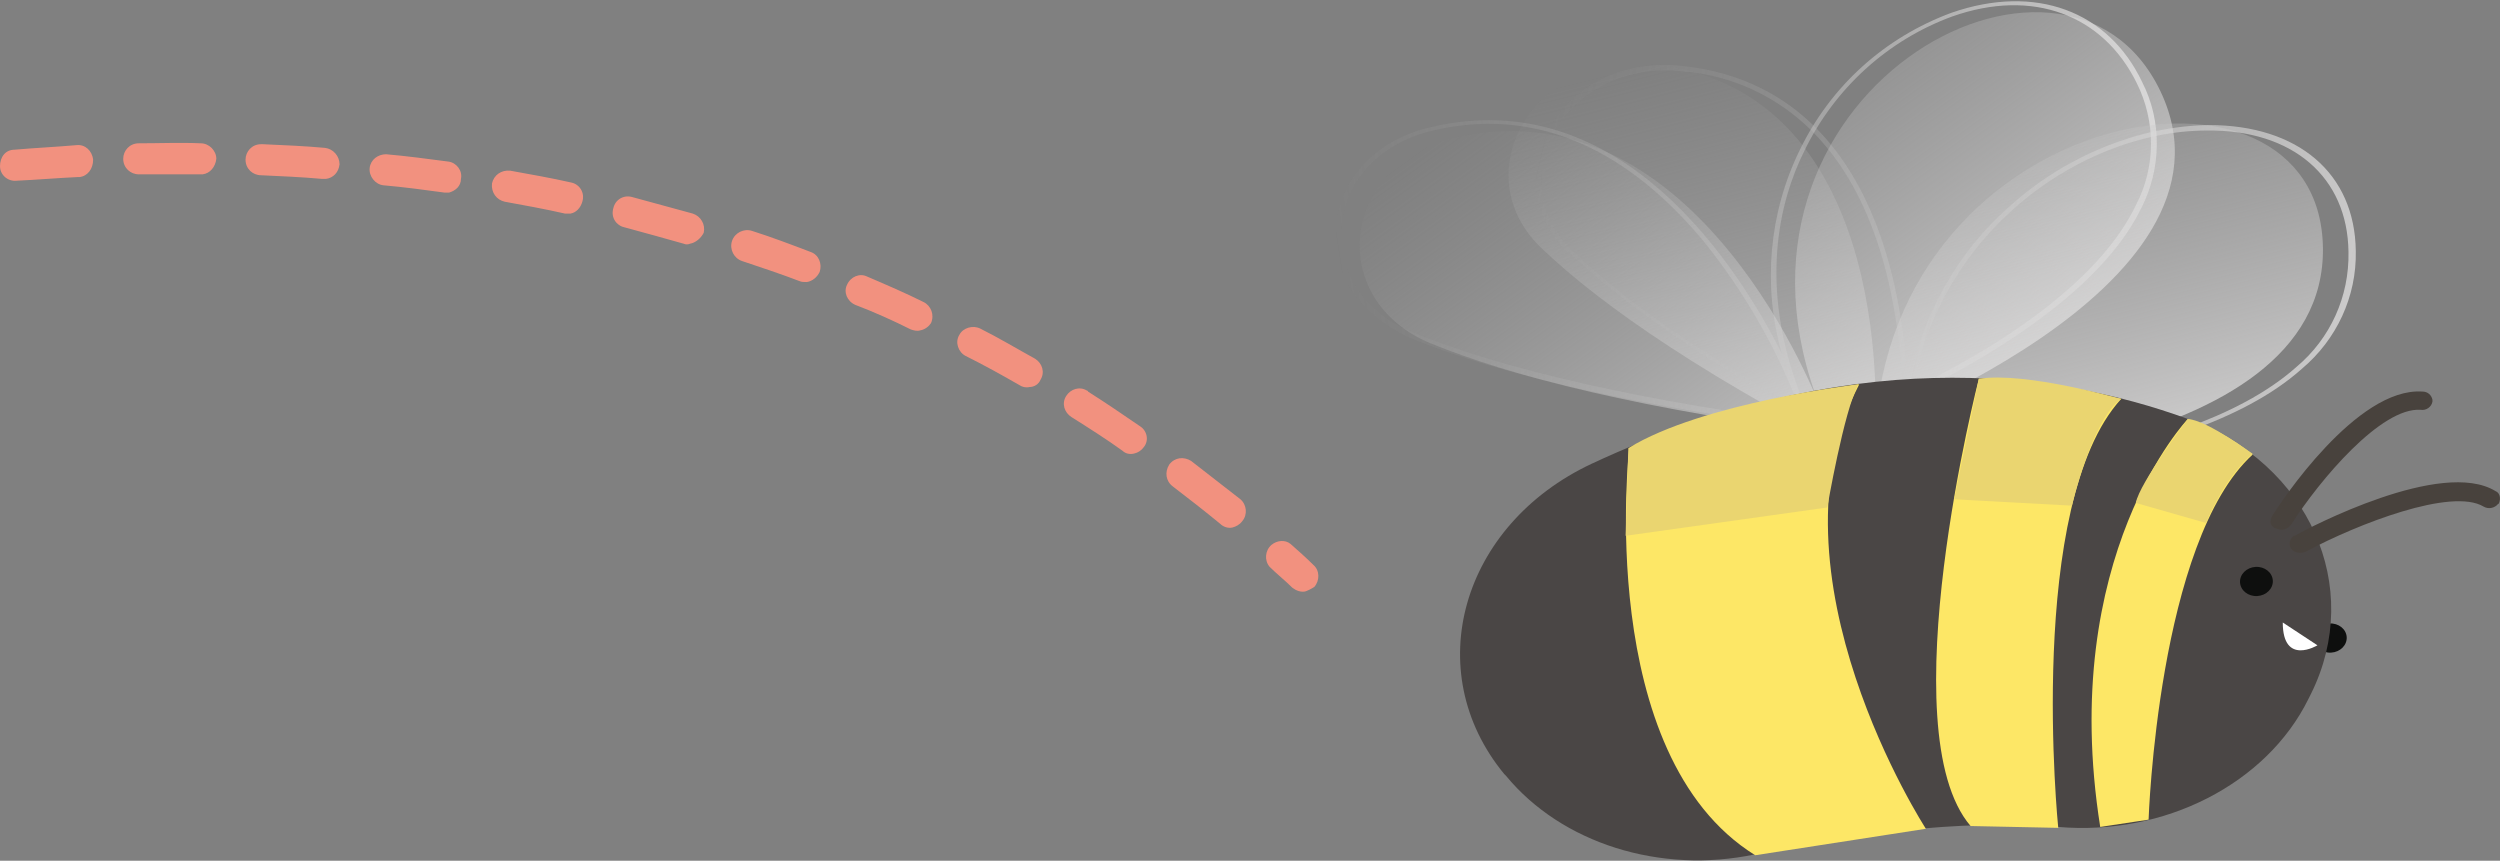
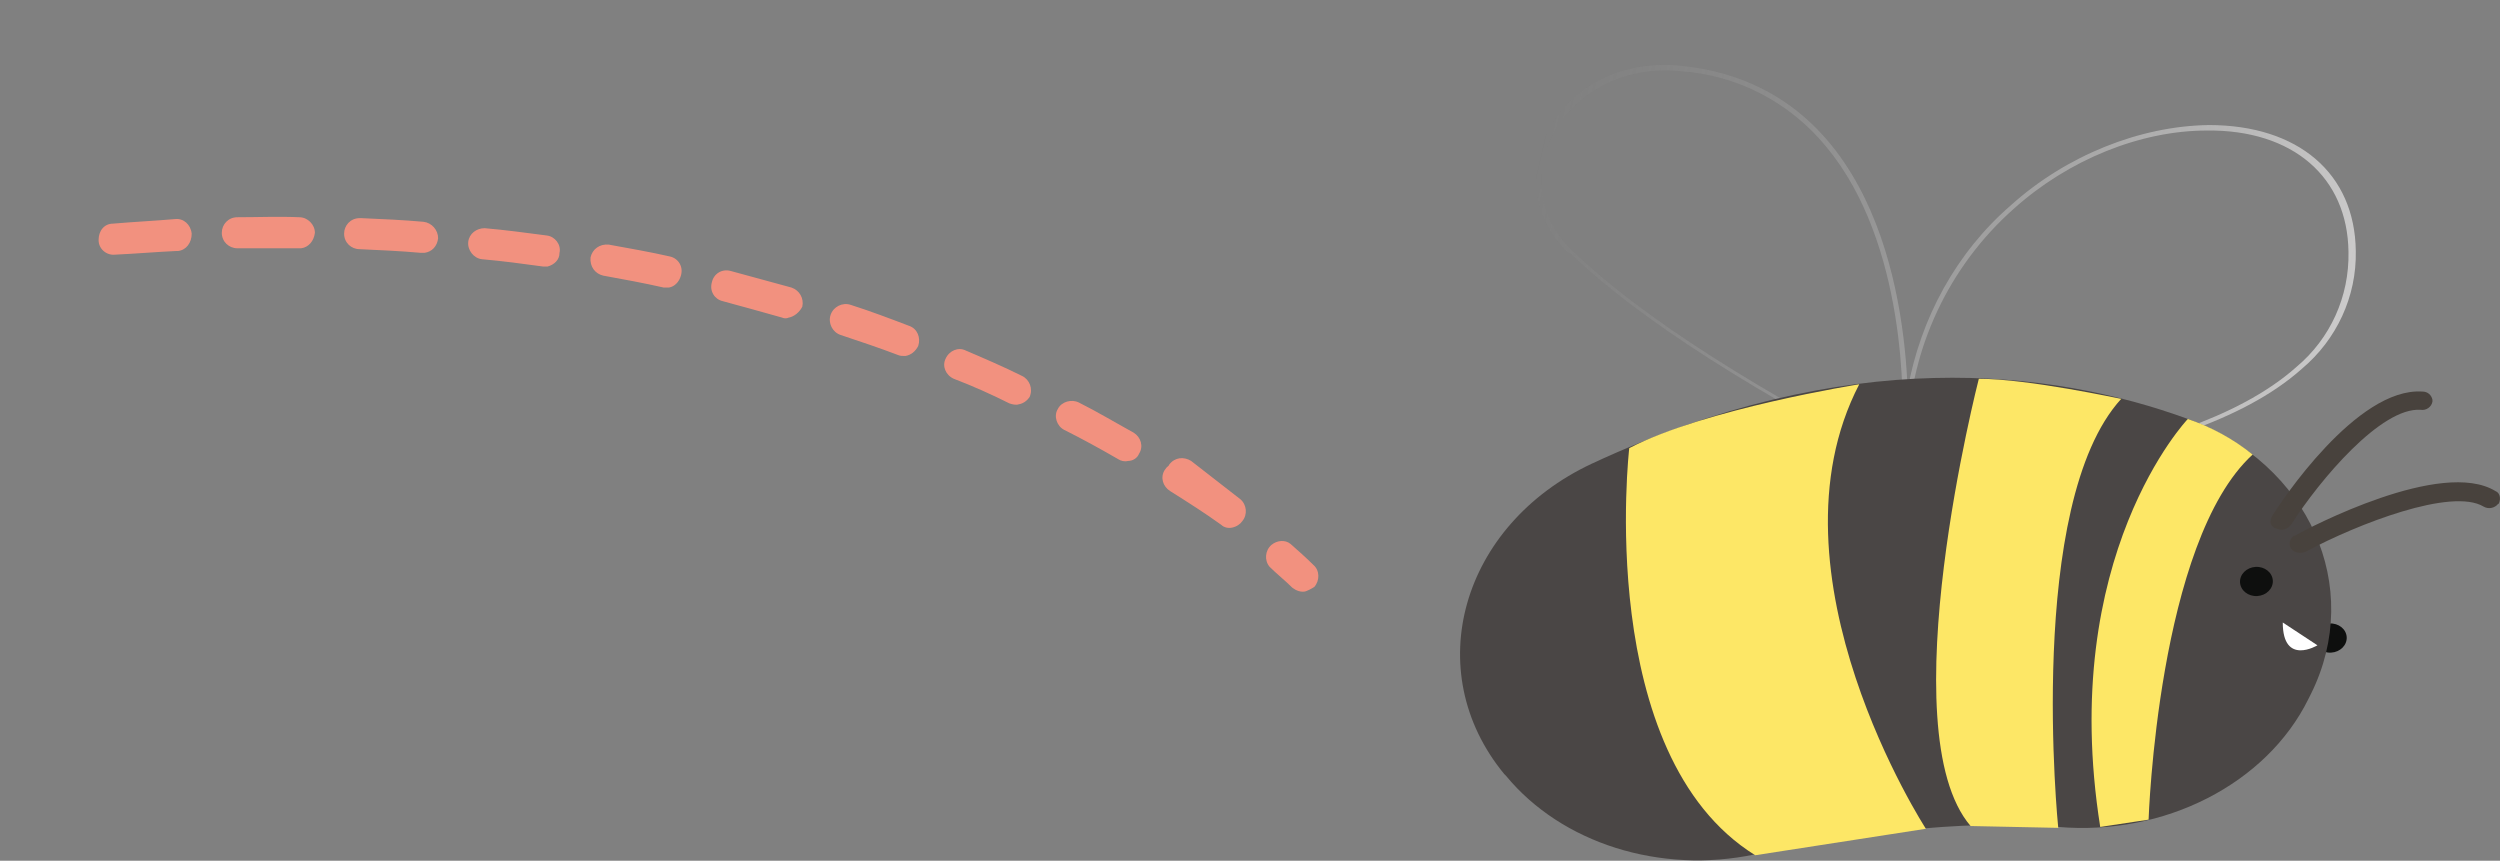
<svg xmlns="http://www.w3.org/2000/svg" width="273.9" height="94.3" viewBox="0 0 273.9 94.3">
  <rect x="0" y="0" width="273.9" height="94.3" fill="#808080" stroke="none" />
  <style>
		.st0{fill:#0e0f0e}.st6{fill:#fde766}.st7{fill:#ead570}.st8{fill:#48423d}.st10{fill:#f2917f}
	</style>
  <g id="Layer_1_2_">
    <ellipse transform="matrix(.998 -.059 .059 .998 -3.699 15.313)" class="st0" cx="255.4" cy="69.8" rx="1.8" ry="1.6" />
    <linearGradient id="SVGID_1_" gradientUnits="userSpaceOnUse" x1="1499.676" y1="-509.151" x2="1556.413" y2="-509.151" gradientTransform="matrix(.585 .811 .811 -.585 -285.449 -1514.499)">
      <stop offset="0" stop-color="#b4b4b4" stop-opacity="0" />
      <stop offset="1" stop-color="#e7e6e6" stop-opacity=".9" />
    </linearGradient>
-     <path d="M202.6 47.8s44.5-16 34.1-37.8-51 .4-37.2 34.8c0 0-13.3-36-40.2-29.7-12.4 2.9-14.1 17.7-2.6 22.5 8.8 3.6 23 7.3 45.9 10.2z" opacity=".81" fill="url(#SVGID_1_)" />
    <linearGradient id="SVGID_2_" gradientUnits="userSpaceOnUse" x1="82.727" y1="17.476" x2="173.487" y2="17.476" gradientTransform="matrix(.988 -.152 -.152 -.988 68.194 62.98)">
      <stop offset="0" stop-color="#b4b4b4" stop-opacity="0" />
      <stop offset="1" stop-color="#e7e6e6" stop-opacity=".9" />
    </linearGradient>
-     <path d="M148.9 32.9c-2-2.3-2.9-5.4-2.5-8.4.6-5.2 4.6-9.3 10.5-10.6 20.6-4.8 33.4 15.1 38.3 24.8-2.1-7.4-1.4-15.4 2-22.3 3.4-7 9.3-12.3 16.6-15C223-1.8 231 1.2 234.7 9c2.2 4.3 2.1 9.5-.1 13.8-3.7 7.6-12.8 13.8-19.8 17.7-4.6 2.6-9.4 4.8-14.4 6.7h-.2c-20.4-2.6-35.9-6.1-46-10.3-2-1-3.9-2.3-5.3-4zm37.8-6.4c-6.7-8.1-16.6-15.3-29.7-12.2-5.6 1.3-9.4 5.2-10 10.2s2.3 9.6 7.5 11.8c10.1 4.2 25.5 7.7 45.8 10.3 4.9-1.9 9.7-4.1 14.2-6.6 6.9-3.8 15.9-10 19.5-17.5 2.2-4.2 2.2-9.2.1-13.4-3.7-7.5-11.4-10.4-20.2-7.3-7.1 2.6-12.9 7.9-16.2 14.7-2.8 5.6-5 14.8-.5 26.6l.2.6-.6.2c-.1-.2-.2-.4-.2-.6-2.5-6.1-5.8-11.7-9.9-16.8z" opacity=".81" fill="url(#SVGID_2_)" />
    <linearGradient id="SVGID_3_" gradientUnits="userSpaceOnUse" x1="1745.17" y1="454.363" x2="1798.401" y2="454.363" gradientTransform="matrix(.245 .97 .97 -.245 -663.853 -1580.518)">
      <stop offset="0" stop-color="#b4b4b4" stop-opacity="0" />
      <stop offset="1" stop-color="#e7e6e6" stop-opacity=".9" />
    </linearGradient>
-     <path d="M207 51.6s47.9-.7 47.5-24.5-47.3-15.9-49.1 20.6c0 0 3-38-24.6-40.7-12.7-1.3-20.5 12-11.9 20.2 6.6 6.3 18.2 14.4 38.1 24.4z" opacity=".81" fill="url(#SVGID_3_)" />
    <linearGradient id="SVGID_4_" gradientUnits="userSpaceOnUse" x1="105.301" y1="27.81" x2="188.984" y2="-5.323" gradientTransform="matrix(.988 -.152 -.152 -.988 68.194 62.98)">
      <stop offset="0" stop-color="#b4b4b4" stop-opacity="0" />
      <stop offset="1" stop-color="#e7e6e6" stop-opacity=".9" />
    </linearGradient>
    <path d="M170.9 26.7c-3.1-3.6-3.5-8.8-1-12.9 2.8-4.7 8.2-7.2 14.2-6.6C205.2 9.3 208.6 32 209 42.7c1.4-7.8 5.3-15 11.3-20.2 6.1-5.5 14.2-8.7 21.7-8.8 9.8 0 16 5.3 16.1 13.8.1 5-2.1 9.7-5.9 12.9-6.6 5.9-17.6 8.8-25.7 10.2-5.3.9-10.7 1.5-16.1 1.6h-.2c-17.7-9-30.6-17.2-38.1-24.4-.5-.2-.8-.6-1.2-1.1zm29.2-10.6c-4-4.9-9.8-7.9-16-8.3-5.7-.6-10.9 1.9-13.6 6.3-2.8 4.4-1.9 10.1 1.9 13.5 7.5 7.2 20.3 15.3 37.9 24.3 5.3-.2 10.7-.7 15.9-1.6 8-1.4 18.9-4.3 25.4-10.1 3.7-3.1 5.8-7.7 5.7-12.6-.1-8.2-6.1-13.4-15.5-13.3-7.3 0-15.2 3.2-21.2 8.6-7.1 6.3-11.3 15.3-11.6 24.7v.6h-.6v-.6c.2-3.5.5-20.9-8.3-31.5z" opacity=".81" fill="url(#SVGID_4_)" />
    <path d="M239.7 45.9c-15.1-5.5-37.4-8.1-65.3 4.9-14.3 6.7-18.9 22.7-9.6 34l.2.2c6.1 7.4 16.9 10.8 27.3 8.6 9.8-2.1 22.4-3.9 33.2-3 11.6 1 22.8-4.7 27.4-14l.3-.6c5.8-11.7-.2-25.2-13.5-30.1z" fill="#4a4645" />
    <path class="st6" d="M178.5 49.1s-3.9 33.6 13.8 44.6l18.7-2.9s-18.1-27.9-7.3-48.7c0 0-17 2.7-25.2 7zM216.8 41.5s-9.9 38.5-.9 49l9.6.2s-3.6-35.5 6.9-47c-.1 0-10.2-2.2-15.6-2.2zM239.7 45.9s-14.3 15-9.6 44.7l5.3-.8s1-30.5 11.4-40c-2.1-1.7-4.5-3-7.1-3.9z" />
-     <path class="st7" d="M178.1 58.7l22.1-3.1s1.8-10.5 3.4-13.5c0 0-17.1 2-25.2 7l-.3 9.6zM216.8 41.5l-2.7 13.2 12.9.7s2.2-9.5 5.4-11.7c-.1 0-10.4-3-15.6-2.2zM239.7 45.9s-5.3 7-5.7 9.2l7.7 2.2s1.9-4.9 5.1-7.6c0 .1-4.8-3.6-7.1-3.8z" />
    <ellipse transform="matrix(.998 -.059 .059 .998 -3.344 14.824)" class="st0" cx="247.3" cy="63.6" rx="1.8" ry="1.6" />
    <path class="st8" d="M249 57.7c-.3-.3-.3-.7-.1-1.1.9-1.5 9.3-14.2 16.5-13.7.6 0 1 .4 1.1.9v.2c-.1.6-.7 1-1.3.9-4.3-.3-11 7.6-14.2 12.6-.4.5-1 .7-1.6.4-.1 0-.3-.1-.4-.2zM251 60.1c-.3-.5-.1-1.1.3-1.4h.1c1.6-.9 16.1-8.5 22-4.9.5.2.6.8.4 1.3 0 .1-.1.1-.1.1-.4.5-1.1.6-1.6.3-3.5-2.1-13.8 1.9-19.4 4.9-.6.3-1.3.2-1.7-.3z" />
    <path d="M250.1 68.2l3.8 2.5s-3.8 2.3-3.8-2.5z" fill="#fff" />
-     <path class="st10" d="M135 57.8c-.5.1-1-.1-1.3-.4-1.7-1.4-3.5-2.8-5.2-4.1-.8-.6-.9-1.6-.4-2.4.6-.8 1.6-.9 2.4-.4l5.4 4.2c.7.6.8 1.7.2 2.4-.3.4-.7.6-1.1.7zm-10.8-8.1c-.4.1-.9 0-1.2-.3-1.8-1.3-3.7-2.5-5.6-3.7-.8-.5-1.1-1.5-.6-2.3s1.5-1.1 2.3-.6c0 0 .1 0 .1.1 1.9 1.2 3.8 2.5 5.7 3.8.8.5 1 1.6.4 2.3-.2.3-.6.6-1.1.7zm-11.4-7.3c-.4.1-.8 0-1.1-.2-1.9-1.1-3.9-2.2-5.9-3.2-.8-.4-1.2-1.5-.7-2.3.4-.8 1.5-1.1 2.3-.7 2 1 4 2.2 6 3.3.8.5 1.1 1.5.6 2.3-.2.5-.7.8-1.2.8zm-12-6.2c-.3.1-.7 0-1-.1-2-1-4-1.9-6.1-2.7-.9-.4-1.3-1.4-.9-2.2.4-.9 1.4-1.3 2.2-.9 2.1.9 4.2 1.8 6.2 2.8.8.4 1.2 1.4.8 2.3-.2.3-.6.7-1.2.8zm-12.4-5.3c-.3 0-.6 0-.8-.1-2.1-.8-4.2-1.5-6.3-2.2-.9-.3-1.4-1.3-1.1-2.2s1.3-1.4 2.2-1.1c2.2.7 4.3 1.5 6.4 2.3.9.3 1.3 1.3 1 2.2-.3.6-.8 1-1.4 1.1zm-12.8-4.2c-.2.1-.5.1-.7 0-2.1-.6-4.3-1.2-6.5-1.8-.9-.2-1.5-1.1-1.2-2.1.2-.9 1.1-1.5 2.1-1.2l6.6 1.8c.9.3 1.4 1.2 1.2 2.1-.3.6-.9 1.1-1.5 1.2zm-13.1-3.3h-.6c-2.2-.5-4.4-.9-6.6-1.3-.9-.2-1.5-1-1.4-2 .2-.9 1-1.5 2-1.4 2.2.4 4.5.8 6.7 1.3.9.2 1.5 1.1 1.2 2.1-.2.7-.7 1.2-1.3 1.3zm-13.3-2.3h-.5c-2.2-.3-4.4-.6-6.7-.8-.9-.1-1.6-1-1.5-1.9.1-.9.9-1.5 1.8-1.5 2.3.2 4.5.5 6.8.8.9.1 1.6 1 1.4 1.9 0 .8-.6 1.3-1.3 1.5zm-13.5-1.5h-.4c-2.2-.2-4.5-.3-6.7-.4-.9 0-1.7-.7-1.7-1.7 0-.9.7-1.7 1.7-1.7h.2c2.3.1 4.6.2 6.8.4.9.1 1.6.9 1.6 1.8-.1.9-.7 1.5-1.5 1.6zm-13.5-.5h-7c-.9 0-1.7-.7-1.7-1.7 0-.9.7-1.7 1.7-1.7 2.3 0 4.5-.1 6.8 0 .9 0 1.7.8 1.7 1.7-.1.9-.7 1.6-1.5 1.7zm-13.5.3h-.2c-2.2.1-4.5.3-6.7.4-.9.1-1.8-.6-1.8-1.6s.6-1.8 1.6-1.8c2.3-.2 4.5-.3 6.8-.5.9-.1 1.7.6 1.8 1.6 0 1-.6 1.8-1.5 1.9zM143 64.8c-.5.1-1-.1-1.4-.4-.8-.8-1.7-1.5-2.5-2.3-.6-.7-.5-1.8.2-2.4.6-.5 1.5-.6 2.1-.1.9.8 1.7 1.5 2.5 2.3.7.6.7 1.7.1 2.4-.3.2-.7.4-1 .5z" />
+     <path class="st10" d="M135 57.8c-.5.1-1-.1-1.3-.4-1.7-1.4-3.5-2.8-5.2-4.1-.8-.6-.9-1.6-.4-2.4.6-.8 1.6-.9 2.4-.4l5.4 4.2c.7.6.8 1.7.2 2.4-.3.4-.7.6-1.1.7zc-.4.1-.9 0-1.2-.3-1.8-1.3-3.7-2.5-5.6-3.7-.8-.5-1.1-1.5-.6-2.3s1.5-1.1 2.3-.6c0 0 .1 0 .1.1 1.9 1.2 3.8 2.5 5.7 3.8.8.5 1 1.6.4 2.3-.2.3-.6.6-1.1.7zm-11.4-7.3c-.4.1-.8 0-1.1-.2-1.9-1.1-3.9-2.2-5.9-3.2-.8-.4-1.2-1.5-.7-2.3.4-.8 1.5-1.1 2.3-.7 2 1 4 2.2 6 3.3.8.5 1.1 1.5.6 2.3-.2.5-.7.8-1.2.8zm-12-6.2c-.3.1-.7 0-1-.1-2-1-4-1.9-6.1-2.7-.9-.4-1.3-1.4-.9-2.2.4-.9 1.4-1.3 2.2-.9 2.1.9 4.2 1.8 6.2 2.8.8.4 1.2 1.4.8 2.3-.2.3-.6.7-1.2.8zm-12.4-5.3c-.3 0-.6 0-.8-.1-2.1-.8-4.2-1.5-6.3-2.2-.9-.3-1.4-1.3-1.1-2.2s1.3-1.4 2.2-1.1c2.2.7 4.3 1.5 6.4 2.3.9.3 1.3 1.3 1 2.2-.3.6-.8 1-1.4 1.1zm-12.8-4.2c-.2.1-.5.1-.7 0-2.1-.6-4.3-1.2-6.5-1.8-.9-.2-1.5-1.1-1.2-2.1.2-.9 1.1-1.5 2.1-1.2l6.6 1.8c.9.3 1.4 1.2 1.2 2.1-.3.6-.9 1.1-1.5 1.2zm-13.1-3.3h-.6c-2.2-.5-4.4-.9-6.6-1.3-.9-.2-1.5-1-1.4-2 .2-.9 1-1.5 2-1.4 2.2.4 4.5.8 6.7 1.3.9.2 1.5 1.1 1.2 2.1-.2.7-.7 1.2-1.3 1.3zm-13.3-2.3h-.5c-2.2-.3-4.4-.6-6.7-.8-.9-.1-1.6-1-1.5-1.9.1-.9.9-1.5 1.8-1.5 2.3.2 4.5.5 6.8.8.9.1 1.6 1 1.4 1.9 0 .8-.6 1.3-1.3 1.5zm-13.5-1.5h-.4c-2.2-.2-4.5-.3-6.7-.4-.9 0-1.7-.7-1.7-1.7 0-.9.7-1.7 1.7-1.7h.2c2.3.1 4.6.2 6.8.4.9.1 1.6.9 1.6 1.8-.1.9-.7 1.5-1.5 1.6zm-13.5-.5h-7c-.9 0-1.7-.7-1.7-1.7 0-.9.7-1.7 1.7-1.7 2.3 0 4.5-.1 6.8 0 .9 0 1.7.8 1.7 1.7-.1.9-.7 1.6-1.5 1.7zm-13.5.3h-.2c-2.2.1-4.5.3-6.7.4-.9.1-1.8-.6-1.8-1.6s.6-1.8 1.6-1.8c2.3-.2 4.5-.3 6.8-.5.9-.1 1.7.6 1.8 1.6 0 1-.6 1.8-1.5 1.9zM143 64.8c-.5.1-1-.1-1.4-.4-.8-.8-1.7-1.5-2.5-2.3-.6-.7-.5-1.8.2-2.4.6-.5 1.5-.6 2.1-.1.9.8 1.7 1.5 2.5 2.3.7.6.7 1.7.1 2.4-.3.2-.7.4-1 .5z" />
  </g>
</svg>